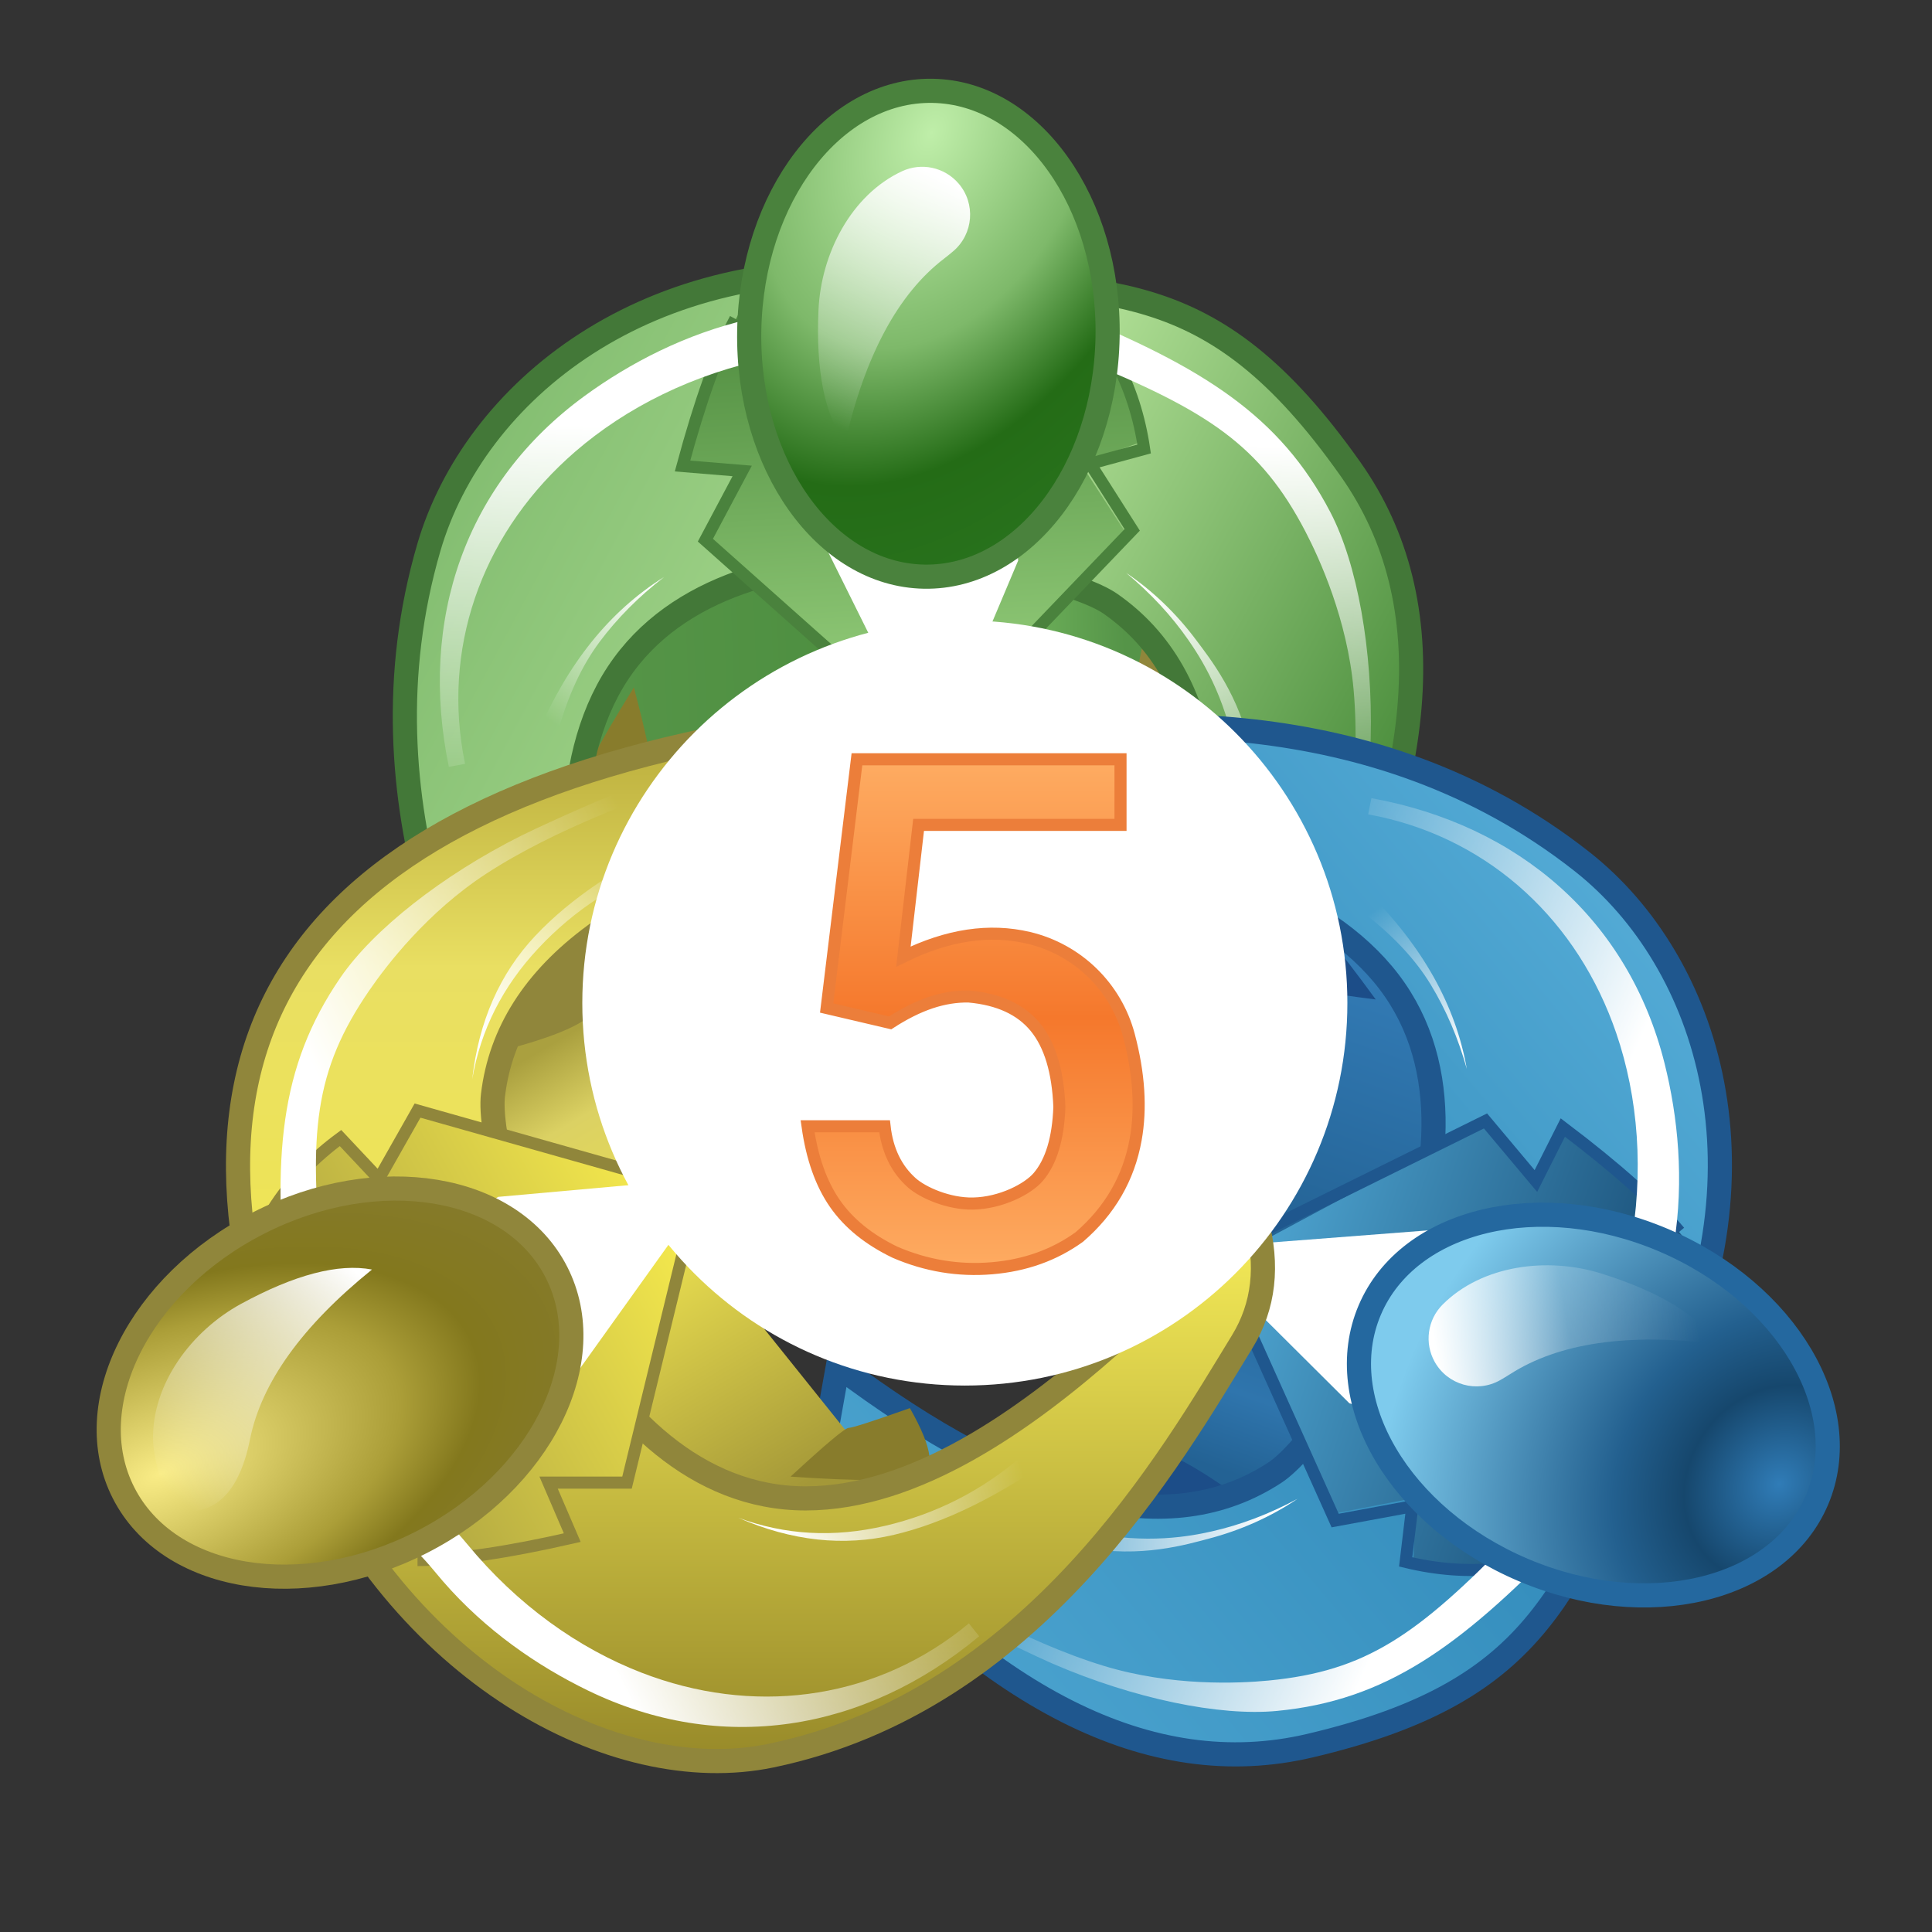
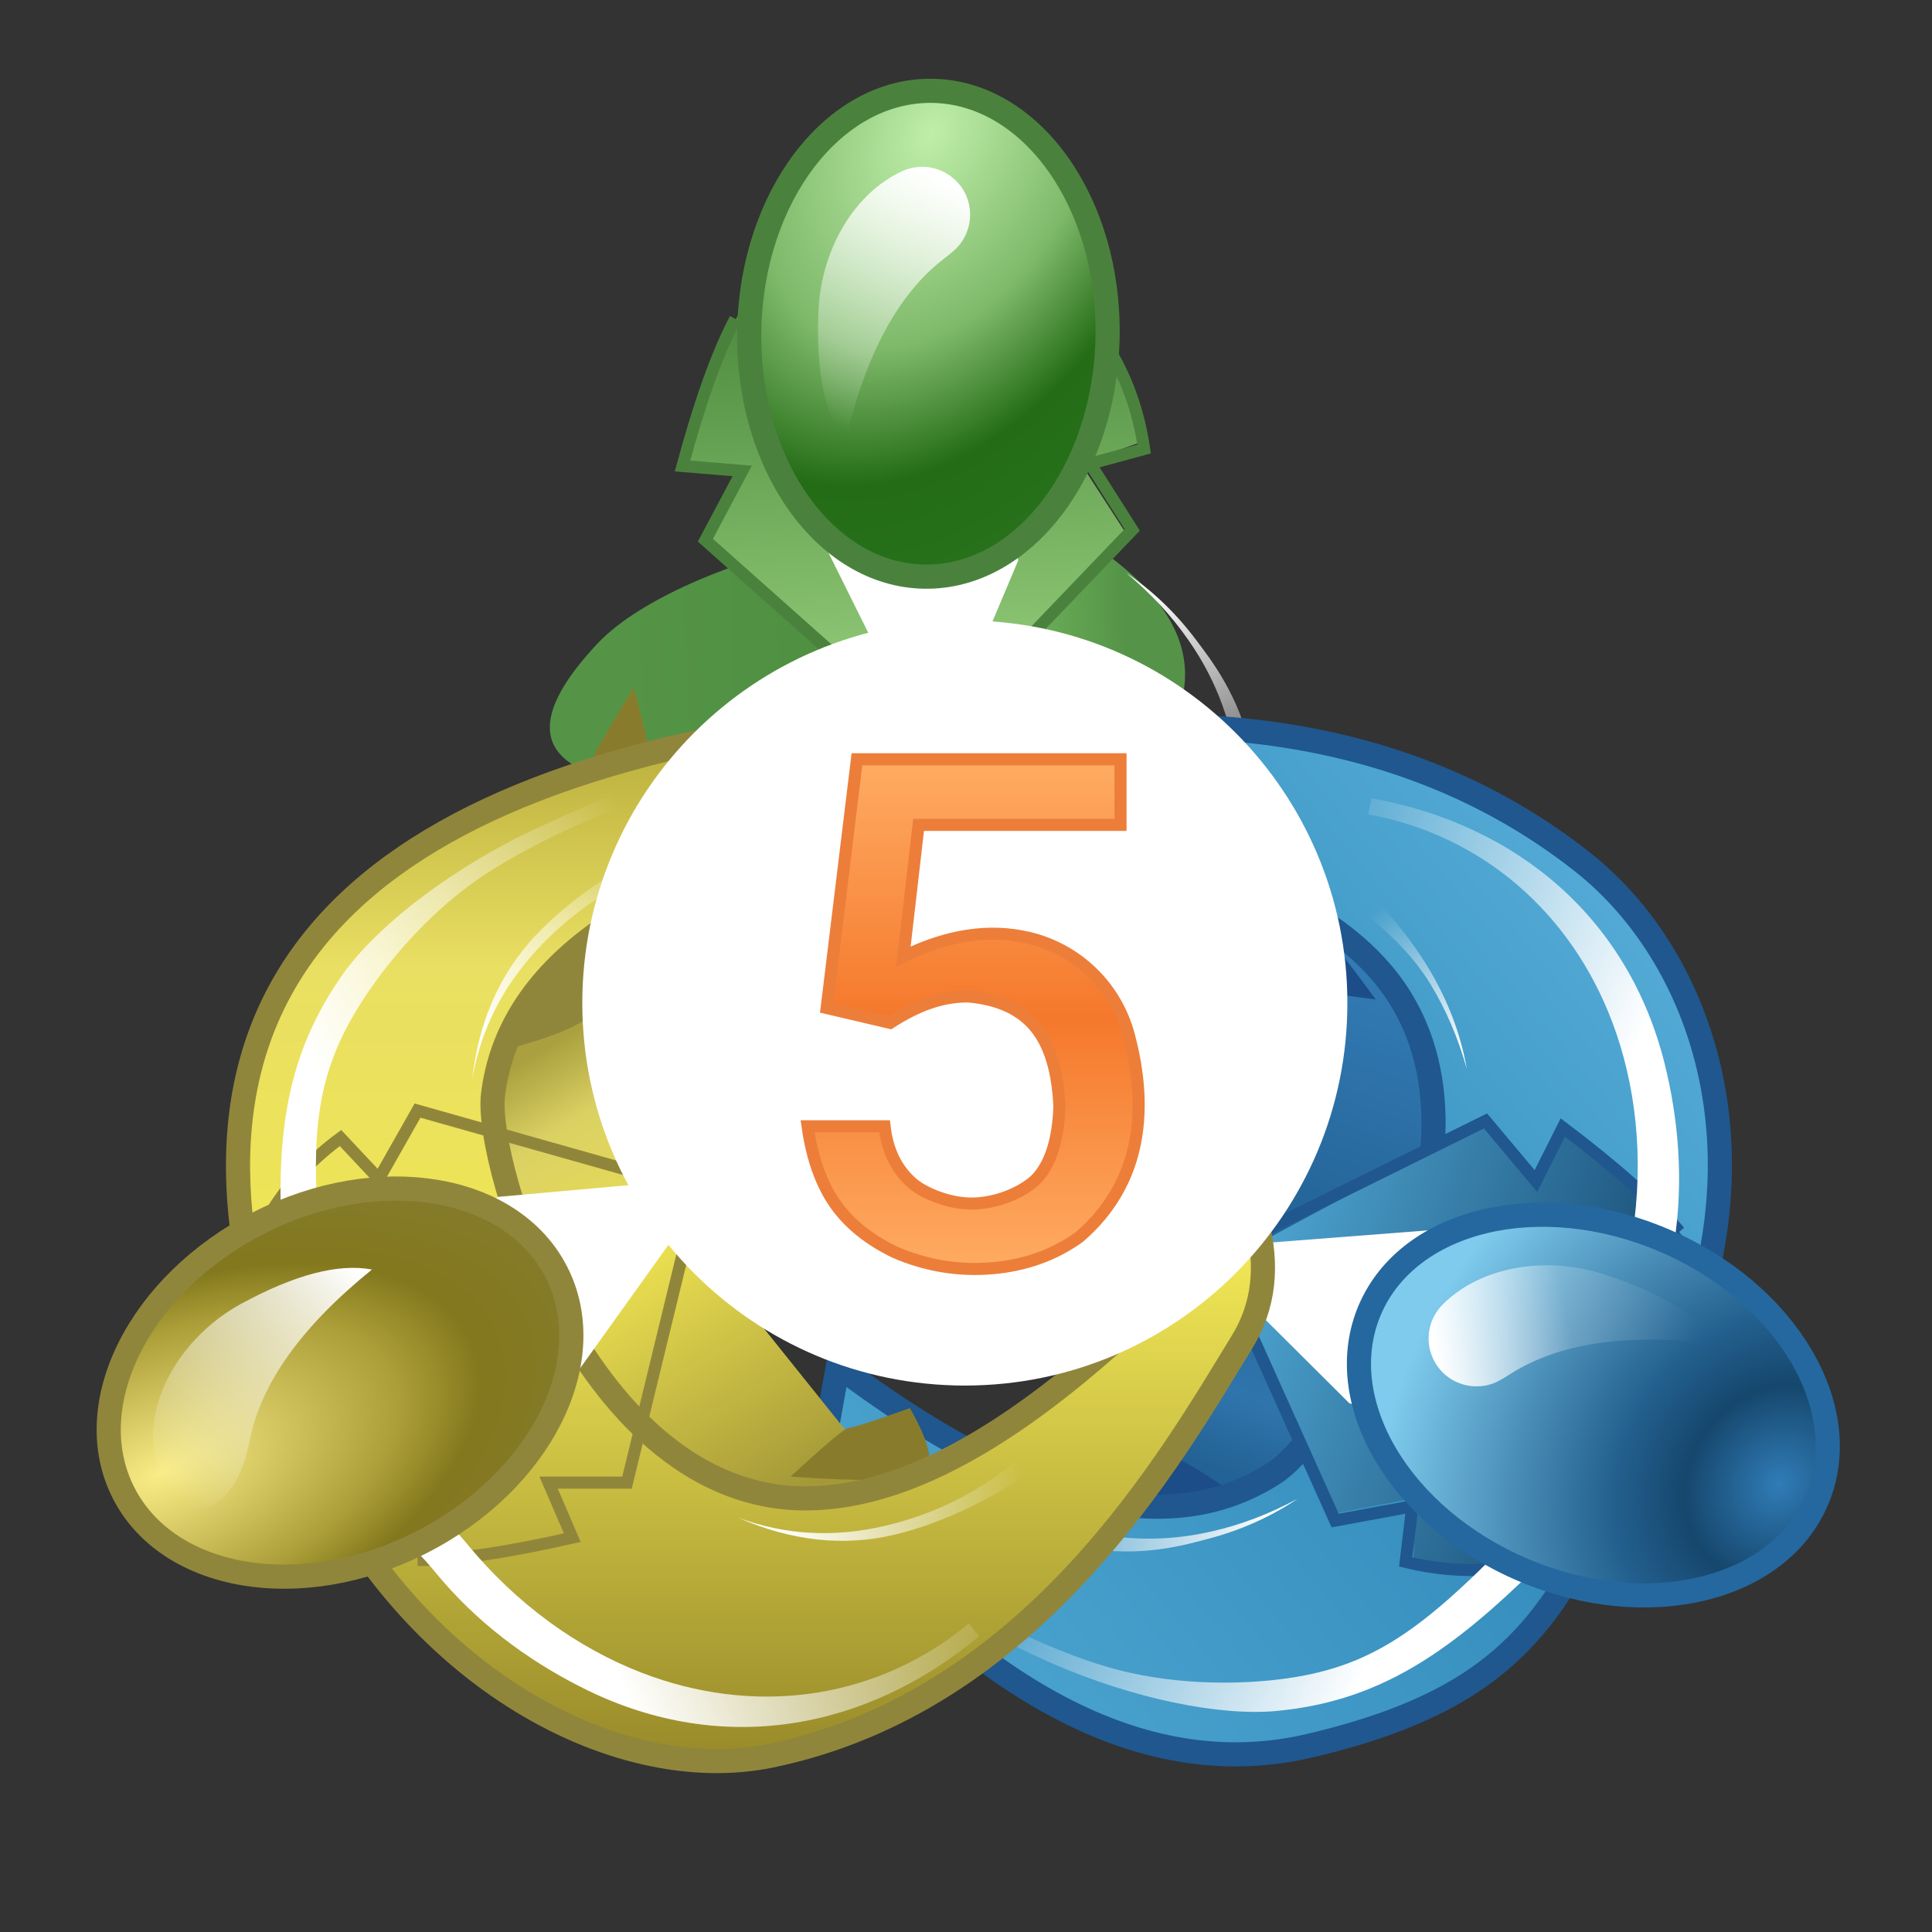
<svg xmlns="http://www.w3.org/2000/svg" width="80px" height="80px" viewBox="0 0 80 80" version="1.1">
  <rect x="0" y="0" width="80" height="80" fill="#333333" stroke="none" />
  <title>BF5683DA-9FA1-40D6-95CB-D7469A87ABE1</title>
  <defs>
    <linearGradient x1="33.629%" y1="7.283%" x2="73.849%" y2="91.992%" id="linearGradient-1">
      <stop stop-color="#559448" offset="0%" />
      <stop stop-color="#68AA56" offset="15.35%" />
      <stop stop-color="#4C8E3F" offset="45.93%" />
      <stop stop-color="#559447" offset="100%" />
    </linearGradient>
    <linearGradient x1="50%" y1="0%" x2="50%" y2="100%" id="linearGradient-2">
      <stop stop-color="#448836" offset="0%" />
      <stop stop-color="#ABDB91" offset="47.981%" />
      <stop stop-color="#81BC6F" offset="100%" />
    </linearGradient>
    <linearGradient x1="95.985%" y1="21.035%" x2="18.916%" y2="62.191%" id="linearGradient-3">
      <stop stop-color="#97D07D" offset="0%" />
      <stop stop-color="#508D40" offset="100%" />
    </linearGradient>
    <linearGradient x1="71.639%" y1="37.77%" x2="30.785%" y2="67.139%" id="linearGradient-4">
      <stop stop-color="#FFFFFF" stop-opacity="0" offset="0%" />
      <stop stop-color="#FFFFFF" offset="100%" />
    </linearGradient>
    <radialGradient cx="8.562%" cy="50%" fx="8.562%" fy="50%" r="100.494%" gradientTransform="translate(0.086,0.5),scale(0.75,1),rotate(-64.052),scale(1,1.463),translate(-0.086,-0.5)" id="radialGradient-5">
      <stop stop-color="#BFEEA9" offset="0%" />
      <stop stop-color="#7EB96A" offset="42.742%" />
      <stop stop-color="#246C16" offset="70.133%" />
      <stop stop-color="#29731E" offset="100%" />
    </radialGradient>
    <linearGradient x1="87.88%" y1="0%" x2="18.531%" y2="96.827%" id="linearGradient-6">
      <stop stop-color="#FFFFFF" stop-opacity="0" offset="0%" />
      <stop stop-color="#FFFFFF" offset="100%" />
    </linearGradient>
    <linearGradient x1="60.15%" y1="0%" x2="37.692%" y2="100%" id="linearGradient-7">
      <stop stop-color="#FFFFFF" offset="0%" />
      <stop stop-color="#FFFFFF" stop-opacity="0" offset="100%" />
    </linearGradient>
    <linearGradient x1="87.053%" y1="3.967%" x2="25.71%" y2="100%" id="linearGradient-8">
      <stop stop-color="#FFFFFF" offset="0%" />
      <stop stop-color="#FFFFFF" stop-opacity="0" offset="100%" />
    </linearGradient>
    <linearGradient x1="33.629%" y1="7.283%" x2="73.849%" y2="91.992%" id="linearGradient-9">
      <stop stop-color="#236294" offset="0%" />
      <stop stop-color="#2F75AD" offset="15.35%" />
      <stop stop-color="#236294" offset="45.93%" />
      <stop stop-color="#327AB4" offset="100%" />
    </linearGradient>
    <linearGradient x1="50%" y1="0%" x2="50%" y2="100%" id="linearGradient-10">
      <stop stop-color="#4AA2CE" offset="0%" />
      <stop stop-color="#368FBE" offset="47.981%" />
      <stop stop-color="#54ABD6" offset="100%" />
    </linearGradient>
    <linearGradient x1="95.985%" y1="21.035%" x2="18.916%" y2="62.191%" id="linearGradient-11">
      <stop stop-color="#4EA5D1" offset="0%" />
      <stop stop-color="#1B517A" offset="100%" />
    </linearGradient>
    <radialGradient cx="8.562%" cy="50%" fx="8.562%" fy="50%" r="105.701%" gradientTransform="translate(0.086,0.5),scale(0.75,1),rotate(11.521),scale(1,1.154),translate(-0.086,-0.5)" id="radialGradient-12">
      <stop stop-color="#307CB7" offset="0%" />
      <stop stop-color="#16476D" offset="23.449%" />
      <stop stop-color="#23608F" offset="41.11%" />
      <stop stop-color="#7ECBED" offset="100%" />
    </radialGradient>
    <linearGradient x1="82.724%" y1="7.10542736e-13%" x2="18.531%" y2="96.827%" id="linearGradient-13">
      <stop stop-color="#FFFFFF" stop-opacity="0" offset="0%" />
      <stop stop-color="#FFFFFF" stop-opacity="0.2" offset="48.668%" />
      <stop stop-color="#FFFFFF" offset="100%" />
    </linearGradient>
    <linearGradient x1="33.629%" y1="7.283%" x2="73.849%" y2="91.992%" id="linearGradient-14">
      <stop stop-color="#AAA03F" offset="0%" />
      <stop stop-color="#DBD163" offset="15.35%" />
      <stop stop-color="#EADF50" offset="45.93%" />
      <stop stop-color="#CABE45" offset="70.81%" />
      <stop stop-color="#A49838" offset="100%" />
    </linearGradient>
    <linearGradient x1="50%" y1="-3.173%" x2="50%" y2="100%" id="linearGradient-15">
      <stop stop-color="#B3A637" offset="0%" />
      <stop stop-color="#E9DF62" offset="24.832%" />
      <stop stop-color="#EFE555" offset="52.019%" />
      <stop stop-color="#938527" offset="100%" />
    </linearGradient>
    <linearGradient x1="95.985%" y1="21.48%" x2="18.916%" y2="62.004%" id="linearGradient-16">
      <stop stop-color="#F7EB4D" offset="0%" />
      <stop stop-color="#AFA541" offset="100%" />
    </linearGradient>
    <radialGradient cx="8.562%" cy="50%" fx="8.562%" fy="50%" r="122.289%" gradientTransform="translate(0.086,0.5),scale(0.75,1),rotate(4.469),scale(1,0.542),translate(-0.086,-0.5)" id="radialGradient-17">
      <stop stop-color="#F9EC86" offset="0%" />
      <stop stop-color="#AB9E38" offset="56.796%" />
      <stop stop-color="#83781D" offset="75.76%" />
      <stop stop-color="#857A29" offset="100%" />
    </radialGradient>
    <linearGradient x1="87.88%" y1="0%" x2="18.531%" y2="96.827%" id="linearGradient-18">
      <stop stop-color="#FFFFFF" offset="0%" />
      <stop stop-color="#FFFFFF" stop-opacity="0" offset="100%" />
    </linearGradient>
    <linearGradient x1="50%" y1="0%" x2="50%" y2="100%" id="linearGradient-19">
      <stop stop-color="#FEAC62" offset="0%" />
      <stop stop-color="#F5782C" offset="50.553%" />
      <stop stop-color="#FEAC62" offset="100%" />
    </linearGradient>
    <linearGradient x1="68.497%" y1="3.102%" x2="28.854%" y2="95.319%" id="linearGradient-20">
      <stop stop-color="#FFFFFF" stop-opacity="0" offset="0%" />
      <stop stop-color="#FFFFFF" offset="100%" />
    </linearGradient>
  </defs>
  <g id="新开发" stroke="none" stroke-width="1" fill="none" fill-rule="evenodd">
    <g id="Tools---MT4" transform="translate(-193, -5513)">
      <g id="编组-3" transform="translate(0, 5121)">
        <g id="03_内容/多款交易软件" transform="translate(1, 0)">
          <g id="06_图标/软件/MT5" transform="translate(192, 385)">
            <g id="Group-5" transform="translate(0, 0.6)">
              <g id="Group-3-Copy-2" transform="translate(5.28, 0)">
                <g id="Group-2-Copy" transform="translate(33.44, 34.32) rotate(118) translate(-33.44, -34.32) translate(7.04, 12.32)">
                  <path d="M23.901,12.32 C25.456,16.226 26.407,18.179 26.753,18.179 C27.099,18.179 28.088,18.179 29.722,18.179 L33.627,24.738 L31.339,26.255 L36.749,33.003 C36.882,35.216 35.249,35.862 31.851,34.943 C26.753,33.564 17.829,23.285 18.718,17.802 C19.31,14.147 21.038,12.32 23.901,12.32 Z" id="Path-3" fill="url(#linearGradient-1)" />
-                   <path d="M27.332,8.499 L27.332,11.047 C25.996,12.131 25.083,12.955 24.592,13.519 C24.1,14.083 22.708,14.645 20.416,15.208 L23.705,7.92 L27.332,8.499 Z" id="Path-2" fill="#90863B" />
                  <path d="M35.143,30.738 C34.994,30.738 34.192,31.411 32.736,32.757 C35.504,32.946 37.261,32.946 38.007,32.757 C38.754,32.568 38.644,31.622 37.677,29.92 C36.136,30.465 35.291,30.738 35.143,30.738 Z" id="Path-4" fill="#887C2C" />
-                   <path d="M31.931,1.76 C20.906,1.751 13.869,4.765 10.823,10.802 C6.252,19.857 9.152,23.117 12.415,30.976 C16.504,40.827 25.067,44.332 31.607,42.973 C42.46,40.718 48.517,31.937 51.438,27.168 C52.338,25.699 52.53,24.015 52.014,22.116 C51.609,20.627 42.424,33.658 33.359,33.658 C24.294,33.658 20.071,19.836 20.413,16.963 C21.03,11.791 26.037,8.121 35.433,5.951 L31.931,1.76 Z" id="Path" stroke="#437838" stroke-width="1" fill="url(#linearGradient-2)" />
                  <path d="M9.58,24.005 C10.433,22.736 11.169,21.72 11.787,20.957 C12.405,20.194 13.244,19.514 14.303,18.917 L16.078,20.666 L17.785,17.832 L28.732,20.989 L25.758,33.096 L22.658,33.096 L23.366,35.583 C21.733,35.831 20.33,35.992 19.156,36.065 C17.982,36.139 16.834,36.139 15.713,36.065 L9.58,24.005 Z" id="Path-8" fill="url(#linearGradient-3)" transform="translate(19.156, 26.977) rotate(-2) translate(-19.156, -26.977) " />
                  <path d="M9.856,25.076 C10.224,23.704 10.753,22.504 11.441,21.476 C12.129,20.449 13.015,19.536 14.1,18.737 L15.687,20.426 L17.289,17.6 L27.282,20.426 L28.915,20.877 L25.963,33.005 L22.716,33.005 L23.696,35.283 C20.992,35.902 18.856,36.212 17.289,36.212" id="Path-5" stroke="#4A823D" stroke-width="0.5" />
                  <polygon id="Path-7" fill="#FFFFFF" points="20.628 21.173 27.094 20.592 28.331 22.247 24.012 28.283 19.888 21.67" />
-                   <path d="M30.933,0.898 L30.933,1.138 C28.796,1.947 27.322,2.51 26.512,2.827 C25.543,3.207 21.768,4.482 18.825,6.401 C16.383,7.994 14.699,10.192 13.986,11.23 C11.688,14.575 11.47,17.149 12.038,22.762 C12.262,24.976 12.486,28.64 14.943,31.04 L16.571,32.604 C17.09,33.108 17.49,33.522 17.831,33.916 L18.028,34.15 C20.119,36.693 22.653,38.478 25.259,39.486 C29.811,41.246 34.678,40.654 38.452,37.732 L38.812,37.443 L39.238,37.977 C34.455,41.949 28.533,42.894 23.031,40.221 C20.963,39.216 18.801,37.74 17.032,35.698 L16.669,35.268 C16.446,34.997 16.189,34.714 15.871,34.389 L15.083,33.613 C14.67,33.218 13.953,32.534 13.714,32.3 C10.985,29.635 10.859,26.902 10.582,24.168 C9.975,18.17 10.235,14.419 12.793,10.696 C14.152,8.718 17.001,6.467 20.278,4.825 C21.349,4.288 27.127,1.636 30.116,1.053 L30.933,0.898 Z" id="Path-9" fill="url(#linearGradient-4)" fill-rule="nonzero" />
                  <ellipse id="Oval" stroke="#4A823D" stroke-width="1" fill="url(#radialGradient-5)" transform="translate(14.08, 28.864) rotate(-27) translate(-14.08, -28.864) " cx="14.08" cy="28.864" rx="10.06" ry="7.42" />
                  <path d="M17.526,25.565 C14.631,27.904 12.947,30.248 12.474,32.597 C12.44,32.764 12.403,32.924 12.363,33.076 L12.363,33.076 C12.085,34.136 11.001,34.771 9.941,34.493 C9.081,34.267 8.476,33.498 8.46,32.61 C8.46,32.61 8.46,32.61 8.46,32.61 C8.417,30.301 10.047,28.105 12.109,26.983 C14.328,25.776 16.134,25.303 17.526,25.565 Z" id="Path-6" fill="url(#linearGradient-6)" transform="translate(12.992, 30.539) scale(1, -1) rotate(54) translate(-12.992, -30.539) " />
                </g>
                <path d="M40.933,42.39 L41.645,41.32 C41.611,39.524 41.68,38.27 41.854,37.557 C42.454,35.094 43.611,33.576 44.146,32.909 C44.913,31.953 45.835,31.088 46.911,30.315 C45.752,30.985 44.716,31.85 43.804,32.909 C43.233,33.574 41.828,35.088 41.221,37.402 C40.98,38.321 40.884,39.984 40.933,42.39 Z" id="Path-10-Copy-3" fill="url(#linearGradient-7)" transform="translate(43.916, 36.352) scale(-1, 1) rotate(-4) translate(-43.916, -36.352) " />
-                 <path d="M16.823,36.786 L17.713,36.639 C18.182,35.157 18.8,33.938 19.567,32.981 C20.334,32.025 21.256,31.16 22.332,30.387 C21.172,31.057 20.137,31.922 19.225,32.981 C18.313,34.041 17.512,35.309 16.823,36.786 Z" id="Path-10" fill="url(#linearGradient-8)" transform="translate(19.577, 33.586) rotate(-2) translate(-19.577, -33.586) " />
              </g>
              <g id="Group-3-Copy-3" transform="translate(52.8, 59.555) rotate(112) translate(-52.8, -59.555) translate(19.36, 25.235)">
                <g id="Group-2-Copy" transform="translate(33.44, 34.32) rotate(118) translate(-33.44, -34.32) translate(7.04, 12.32)">
                  <path d="M23.901,12.32 C25.456,16.226 26.407,18.179 26.753,18.179 C27.099,18.179 28.088,18.179 29.722,18.179 L33.627,24.738 L31.339,26.255 L36.749,33.003 C36.882,35.216 35.249,35.862 31.851,34.943 C26.753,33.564 17.829,23.285 18.718,17.802 C19.31,14.147 21.038,12.32 23.901,12.32 Z" id="Path-3" fill="url(#linearGradient-9)" />
                  <path d="M27.332,8.499 L27.332,11.047 C25.996,12.131 25.083,12.955 24.592,13.519 C24.1,14.083 22.708,14.645 20.416,15.208 L23.705,7.92 L27.332,8.499 Z" id="Path-2" fill="#1C4D88" />
                  <path d="M35.143,30.738 C34.994,30.738 34.192,31.411 32.736,32.757 C35.504,32.946 37.261,32.946 38.007,32.757 C38.754,32.568 38.644,31.622 37.677,29.92 C36.136,30.465 35.291,30.738 35.143,30.738 Z" id="Path-4" fill="#1C4D88" />
                  <path d="M31.931,1.76 C20.906,1.751 13.869,4.765 10.823,10.802 C6.252,19.857 9.152,23.117 12.415,30.976 C16.504,40.827 25.067,44.332 31.607,42.973 C42.46,40.718 48.517,31.937 51.438,27.168 C52.338,25.699 52.53,24.015 52.014,22.116 C51.609,20.627 42.424,33.658 33.359,33.658 C24.294,33.658 20.071,19.836 20.413,16.963 C21.03,11.791 26.037,8.121 35.433,5.951 L31.931,1.76 Z" id="Path" stroke="#1F578E" stroke-width="1" fill="url(#linearGradient-10)" />
                  <path d="M9.58,24.005 C10.433,22.736 11.169,21.72 11.787,20.957 C12.405,20.194 13.244,19.514 14.303,18.917 L16.078,20.666 L17.785,17.832 L28.732,20.989 L25.758,33.096 L22.658,33.096 L23.366,35.583 C21.733,35.831 20.33,35.992 19.156,36.065 C17.982,36.139 16.834,36.139 15.713,36.065 L9.58,24.005 Z" id="Path-8" fill="url(#linearGradient-11)" transform="translate(19.156, 26.977) rotate(-2) translate(-19.156, -26.977) " />
                  <path d="M9.856,25.076 C10.224,23.704 10.753,22.504 11.441,21.476 C12.129,20.449 13.015,19.536 14.1,18.737 L15.687,20.426 L17.289,17.6 L27.282,20.426 L28.915,20.877 L25.963,33.005 L22.716,33.005 L23.696,35.283 C20.992,35.902 18.856,36.212 17.289,36.212" id="Path-5" stroke="#1F578E" stroke-width="0.5" />
                  <polygon id="Path-7" fill="#FFFFFF" points="20.628 21.173 27.094 20.592 28.331 22.247 24.012 28.283 19.888 21.67" />
                  <path d="M30.933,0.898 L30.933,1.138 C28.796,1.947 27.322,2.51 26.512,2.827 C25.543,3.207 21.768,4.482 18.825,6.401 C16.383,7.994 14.699,10.192 13.986,11.23 C11.688,14.575 11.47,17.149 12.038,22.762 C12.262,24.976 12.486,28.64 14.943,31.04 L16.571,32.604 C17.09,33.108 17.49,33.522 17.831,33.916 L18.028,34.15 C20.119,36.693 22.653,38.478 25.259,39.486 C29.811,41.246 34.678,40.654 38.452,37.732 L38.812,37.443 L39.238,37.977 C34.455,41.949 28.533,42.894 23.031,40.221 C20.963,39.216 18.801,37.74 17.032,35.698 L16.669,35.268 C16.446,34.997 16.189,34.714 15.871,34.389 L15.083,33.613 C14.67,33.218 13.953,32.534 13.714,32.3 C10.985,29.635 10.859,26.902 10.582,24.168 C9.975,18.17 10.235,14.419 12.793,10.696 C14.152,8.718 17.001,6.467 20.278,4.825 C21.349,4.288 27.127,1.636 30.116,1.053 L30.933,0.898 Z" id="Path-9" fill="url(#linearGradient-4)" fill-rule="nonzero" />
                  <ellipse id="Oval" stroke="#24689F" stroke-width="1" fill="url(#radialGradient-12)" transform="translate(14.08, 28.864) rotate(-27) translate(-14.08, -28.864) " cx="14.08" cy="28.864" rx="10.06" ry="7.42" />
                  <path d="M21.435,24.164 C18.54,26.503 16.856,28.847 16.383,31.196 C16.349,31.363 16.313,31.523 16.273,31.676 L16.273,31.676 C15.995,32.736 14.91,33.37 13.85,33.092 C12.991,32.867 12.386,32.098 12.369,31.209 C12.369,31.209 12.369,31.209 12.369,31.209 C12.326,28.901 13.956,26.704 16.018,25.582 C18.237,24.375 20.043,23.903 21.435,24.164 Z" id="Path-6" fill="url(#linearGradient-13)" transform="translate(16.902, 29.138) rotate(176) translate(-16.902, -29.138) " />
                </g>
                <path d="M40.933,42.39 L41.645,41.32 C41.611,39.524 41.68,38.27 41.854,37.557 C42.454,35.094 43.611,33.576 44.146,32.909 C44.913,31.953 45.835,31.088 46.911,30.315 C45.752,30.985 44.716,31.85 43.804,32.909 C43.233,33.574 41.828,35.088 41.221,37.402 C40.98,38.321 40.884,39.984 40.933,42.39 Z" id="Path-10-Copy-3" fill="url(#linearGradient-7)" transform="translate(43.916, 36.352) scale(-1, 1) rotate(-4) translate(-43.916, -36.352) " />
                <path d="M16.823,36.786 L17.713,36.639 C18.182,35.157 18.8,33.938 19.567,32.981 C20.334,32.025 21.256,31.16 22.332,30.387 C21.172,31.057 20.137,31.922 19.225,32.981 C18.313,34.041 17.512,35.309 16.823,36.786 Z" id="Path-10" fill="url(#linearGradient-8)" transform="translate(19.577, 33.586) rotate(-2) translate(-19.577, -33.586) " />
              </g>
              <g id="Group-2-Copy-2" transform="translate(0, 36.547)">
                <path d="M23.901,10.56 C25.456,14.466 26.407,16.419 26.753,16.419 C27.099,16.419 28.088,16.419 29.722,16.419 L33.627,22.978 L31.339,24.495 L36.749,31.243 C36.882,33.456 35.249,34.102 31.851,33.183 C26.753,31.804 17.829,21.525 18.718,16.042 C19.31,12.387 21.038,10.56 23.901,10.56 Z" id="Path-3" fill="url(#linearGradient-14)" />
                <path d="M27.332,6.739 L27.332,9.287 C25.996,10.371 25.083,11.195 24.592,11.759 C24.1,12.323 22.708,12.885 20.416,13.448 L23.705,6.16 L27.332,6.739 Z" id="Path-2" fill="#90863B" />
                <path d="M35.143,28.978 C34.994,28.978 34.192,29.651 32.736,30.997 C35.504,31.186 37.261,31.186 38.007,30.997 C38.754,30.808 38.644,29.862 37.677,28.16 C36.136,28.705 35.291,28.978 35.143,28.978 Z" id="Path-4" fill="#887C2C" />
                <path d="M31.931,0 C12.204,3.301 5.699,13.04 12.415,29.216 C16.504,39.067 25.391,43.908 31.931,42.549 C42.785,40.293 48.517,30.177 51.438,25.408 C52.338,23.939 52.53,22.255 52.014,20.356 C51.609,18.867 42.424,31.898 33.359,31.898 C24.294,31.898 20.071,18.076 20.413,15.203 C21.03,10.031 26.037,6.361 35.433,4.191 L31.931,0 Z" id="Path" stroke="#90863B" stroke-width="1" fill="url(#linearGradient-15)" />
-                 <path d="M9.856,22.048 C10.593,20.801 11.271,19.795 11.889,19.032 C12.508,18.269 13.225,17.552 14.041,16.881 L15.719,18.42 L17.169,16.016 L29.009,19.032 L26.035,31.138 L22.934,31.138 L23.642,33.626 C22.01,33.873 20.606,34.034 19.432,34.108 C18.258,34.182 17.111,34.182 15.989,34.108 L9.856,22.048 Z" id="Path-8" fill="url(#linearGradient-16)" />
                <path d="M9.856,23.316 C10.224,21.944 10.753,20.744 11.441,19.716 C12.129,18.689 13.015,17.776 14.1,16.977 L15.687,18.666 L17.289,15.84 L27.282,18.666 L28.915,19.117 L25.963,31.245 L22.716,31.245 L23.696,33.523 C20.992,34.142 18.856,34.452 17.289,34.452" id="Path-5" stroke="#90863B" stroke-width="0.5" />
                <polygon id="Path-7" fill="#FFFFFF" points="20.628 19.413 27.094 18.832 28.331 20.487 24.012 26.523 19.888 19.91" />
                <path d="M32.242,0.528 L32.242,0.768 C30.104,1.577 28.63,2.14 27.82,2.457 C26.851,2.837 23.076,4.112 20.134,6.031 C17.691,7.624 16.007,9.822 15.294,10.86 C12.996,14.205 12.778,16.779 13.346,22.392 C13.57,24.606 13.794,28.27 16.252,30.67 L17.88,32.234 C18.399,32.739 18.799,33.152 19.139,33.546 L19.337,33.78 C21.428,36.323 23.961,38.108 26.568,39.116 C31.12,40.876 35.986,40.284 39.761,37.362 L40.12,37.073 L40.546,37.607 C35.764,41.579 29.841,42.524 24.34,39.851 C22.272,38.846 20.109,37.37 18.34,35.328 L17.977,34.898 C17.755,34.627 17.498,34.345 17.179,34.019 L16.391,33.243 C15.979,32.848 15.262,32.164 15.022,31.93 C12.293,29.265 12.167,26.532 11.89,23.799 C11.284,17.8 11.544,14.049 14.101,10.326 C15.46,8.348 18.309,6.097 21.586,4.455 C22.658,3.918 28.435,1.266 31.424,0.683 L32.242,0.528 Z" id="Path-9" fill="url(#linearGradient-4)" fill-rule="nonzero" />
                <ellipse id="Oval" stroke="#90863B" stroke-width="1" fill="url(#radialGradient-17)" transform="translate(14.08, 27.104) rotate(-27) translate(-14.08, -27.104) " cx="14.08" cy="27.104" rx="10.06" ry="7.42" />
                <path d="M15.403,22.422 C12.508,24.761 10.824,27.105 10.351,29.454 C9.877,31.803 8.764,32.766 7.011,32.342 C6.572,31.01 6.348,30.051 6.337,29.467 C6.294,27.158 7.924,24.962 9.986,23.84 C12.205,22.633 14.011,22.16 15.403,22.422 Z" id="Path-6" fill="url(#linearGradient-18)" />
              </g>
              <path d="M39.952,32.093 C48.7,32.093 55.792,39.185 55.792,47.933 C55.792,56.681 48.7,63.773 39.952,63.773 C31.204,63.773 24.112,56.681 24.112,47.933 C24.112,39.185 31.204,32.093 39.952,32.093 Z" id="Path" fill="#FFFFFF" fill-rule="nonzero" />
              <path d="M39.952,32.093 C48.7,32.093 55.792,39.185 55.792,47.933 C55.792,56.681 48.7,63.773 39.952,63.773 C31.204,63.773 24.112,56.681 24.112,47.933 C24.112,39.185 31.204,32.093 39.952,32.093 Z M39.952,32.893 C31.646,32.893 24.912,39.627 24.912,47.933 C24.912,56.239 31.646,62.973 39.952,62.973 C48.258,62.973 54.992,56.239 54.992,47.933 C54.992,39.627 48.258,32.893 39.952,32.893 Z" id="椭圆形-copy-2" fill="" fill-rule="nonzero" />
              <path d="M46.398,37.84 L46.398,40.557 L38.037,40.557 L37.408,46.012 C39.239,45.109 40.969,44.85 42.599,45.235 C42.599,45.235 42.599,45.235 42.599,45.235 C44.62,45.714 46.213,47.265 46.745,49.272 C47.165,50.856 47.258,52.294 47.025,53.587 C46.738,55.182 45.96,56.527 44.691,57.622 C43.653,58.37 42.446,58.801 41.069,58.916 C39.692,59.031 38.358,58.811 37.068,58.256 C35.976,57.731 35.144,57.058 34.573,56.236 C34.002,55.415 33.624,54.348 33.44,53.037 L36.628,53.037 C36.738,54.027 37.115,54.807 37.757,55.378 C38.208,55.779 39.276,56.257 40.295,56.236 C41.452,56.213 42.566,55.635 42.993,55.134 C43.529,54.505 43.82,53.537 43.867,52.23 C43.807,50.767 43.476,49.668 42.872,48.932 C42.268,48.196 41.35,47.773 40.117,47.663 C39.6,47.652 39.074,47.737 38.538,47.916 C38.003,48.096 37.443,48.375 36.858,48.755 L34.23,48.139 L35.484,37.84 L46.398,37.84 Z" id="Path-12" stroke="#EC7E3A" stroke-width="0.5" fill="url(#linearGradient-19)" />
              <g id="Group-Copy" transform="translate(22.88, 30.8)" />
              <path d="M20.503,51.782 C20.49,49.716 21.077,47.774 22.265,45.956 C23.452,44.138 25.003,42.69 26.917,41.614 L27.492,40.248 C25.04,41.936 23.224,43.678 22.045,45.475 C20.867,47.271 20.352,49.374 20.503,51.782 Z" id="Path-10-Copy-4" fill="url(#linearGradient-20)" transform="translate(23.985, 46.015) rotate(10) translate(-23.985, -46.015) " />
              <path d="M33.695,73.713 C33.682,71.647 34.27,69.705 35.457,67.887 C36.645,66.069 38.195,64.621 40.11,63.545 L40.685,62.179 C38.232,63.867 36.416,65.609 35.238,67.406 C34.059,69.202 33.545,71.305 33.695,73.713 Z" id="Path-10-Copy-5" fill="url(#linearGradient-20)" transform="translate(37.177, 67.946) scale(1, -1) rotate(70) translate(-37.177, -67.946) " />
            </g>
          </g>
        </g>
      </g>
    </g>
  </g>
</svg>